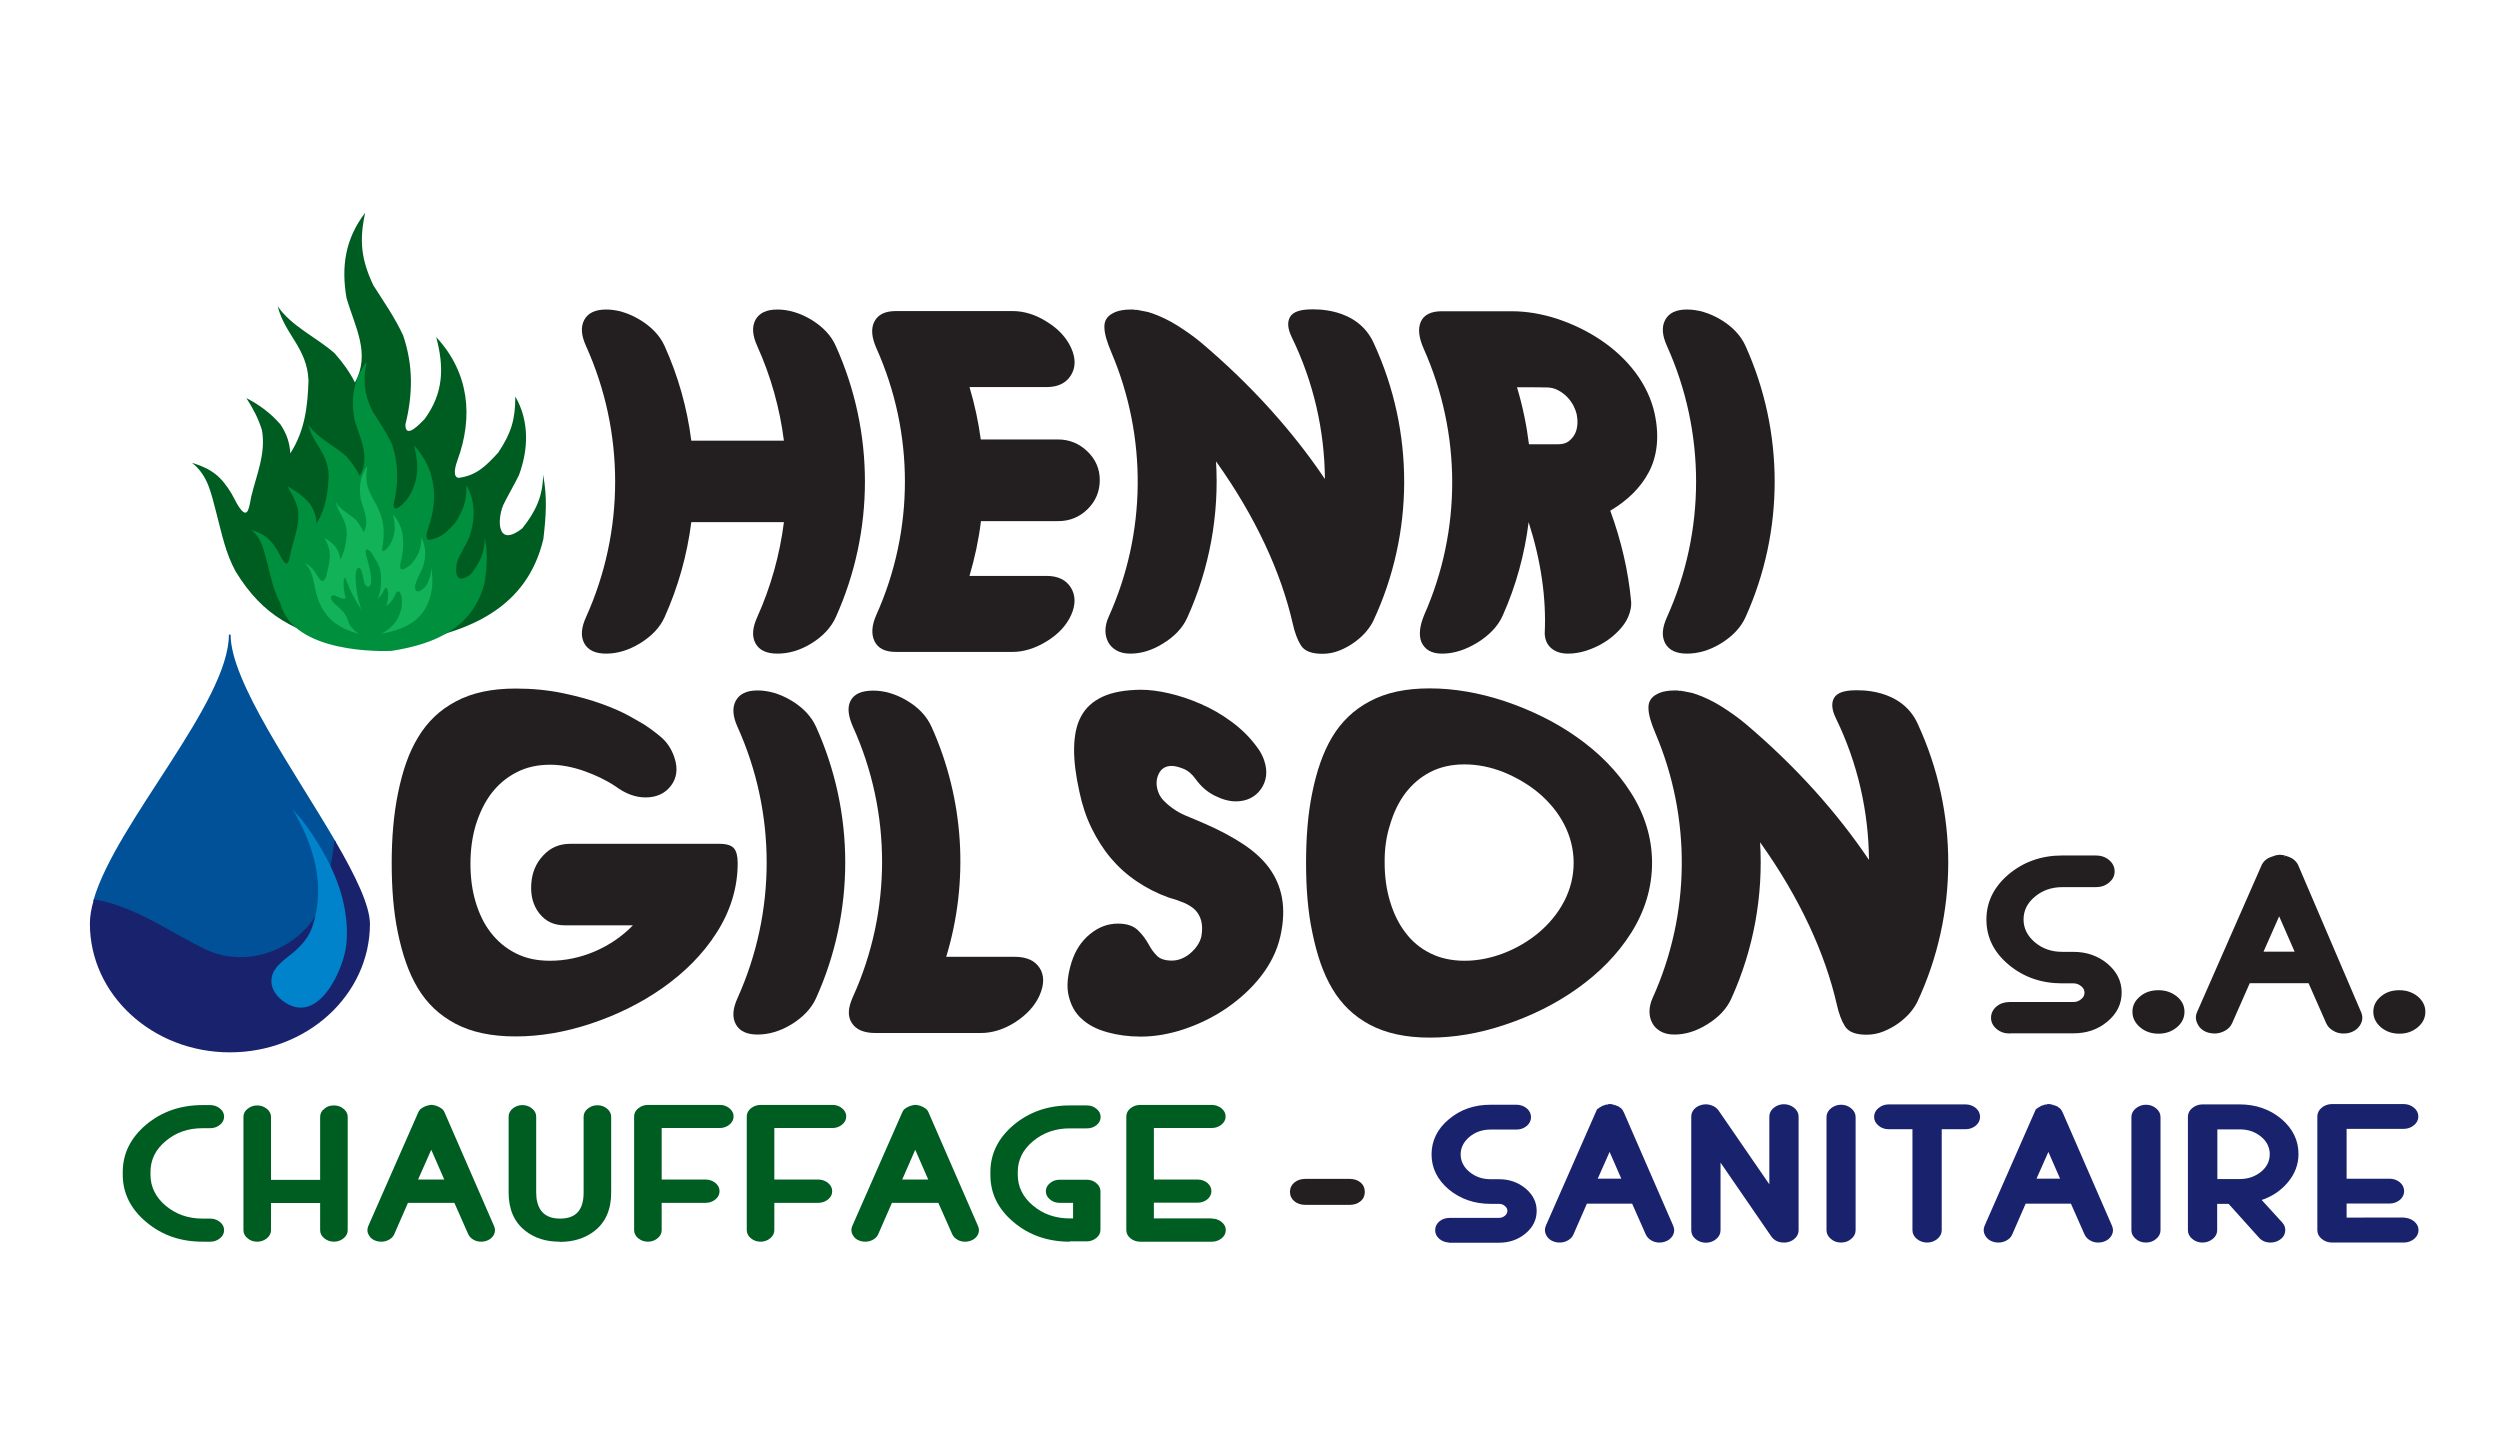
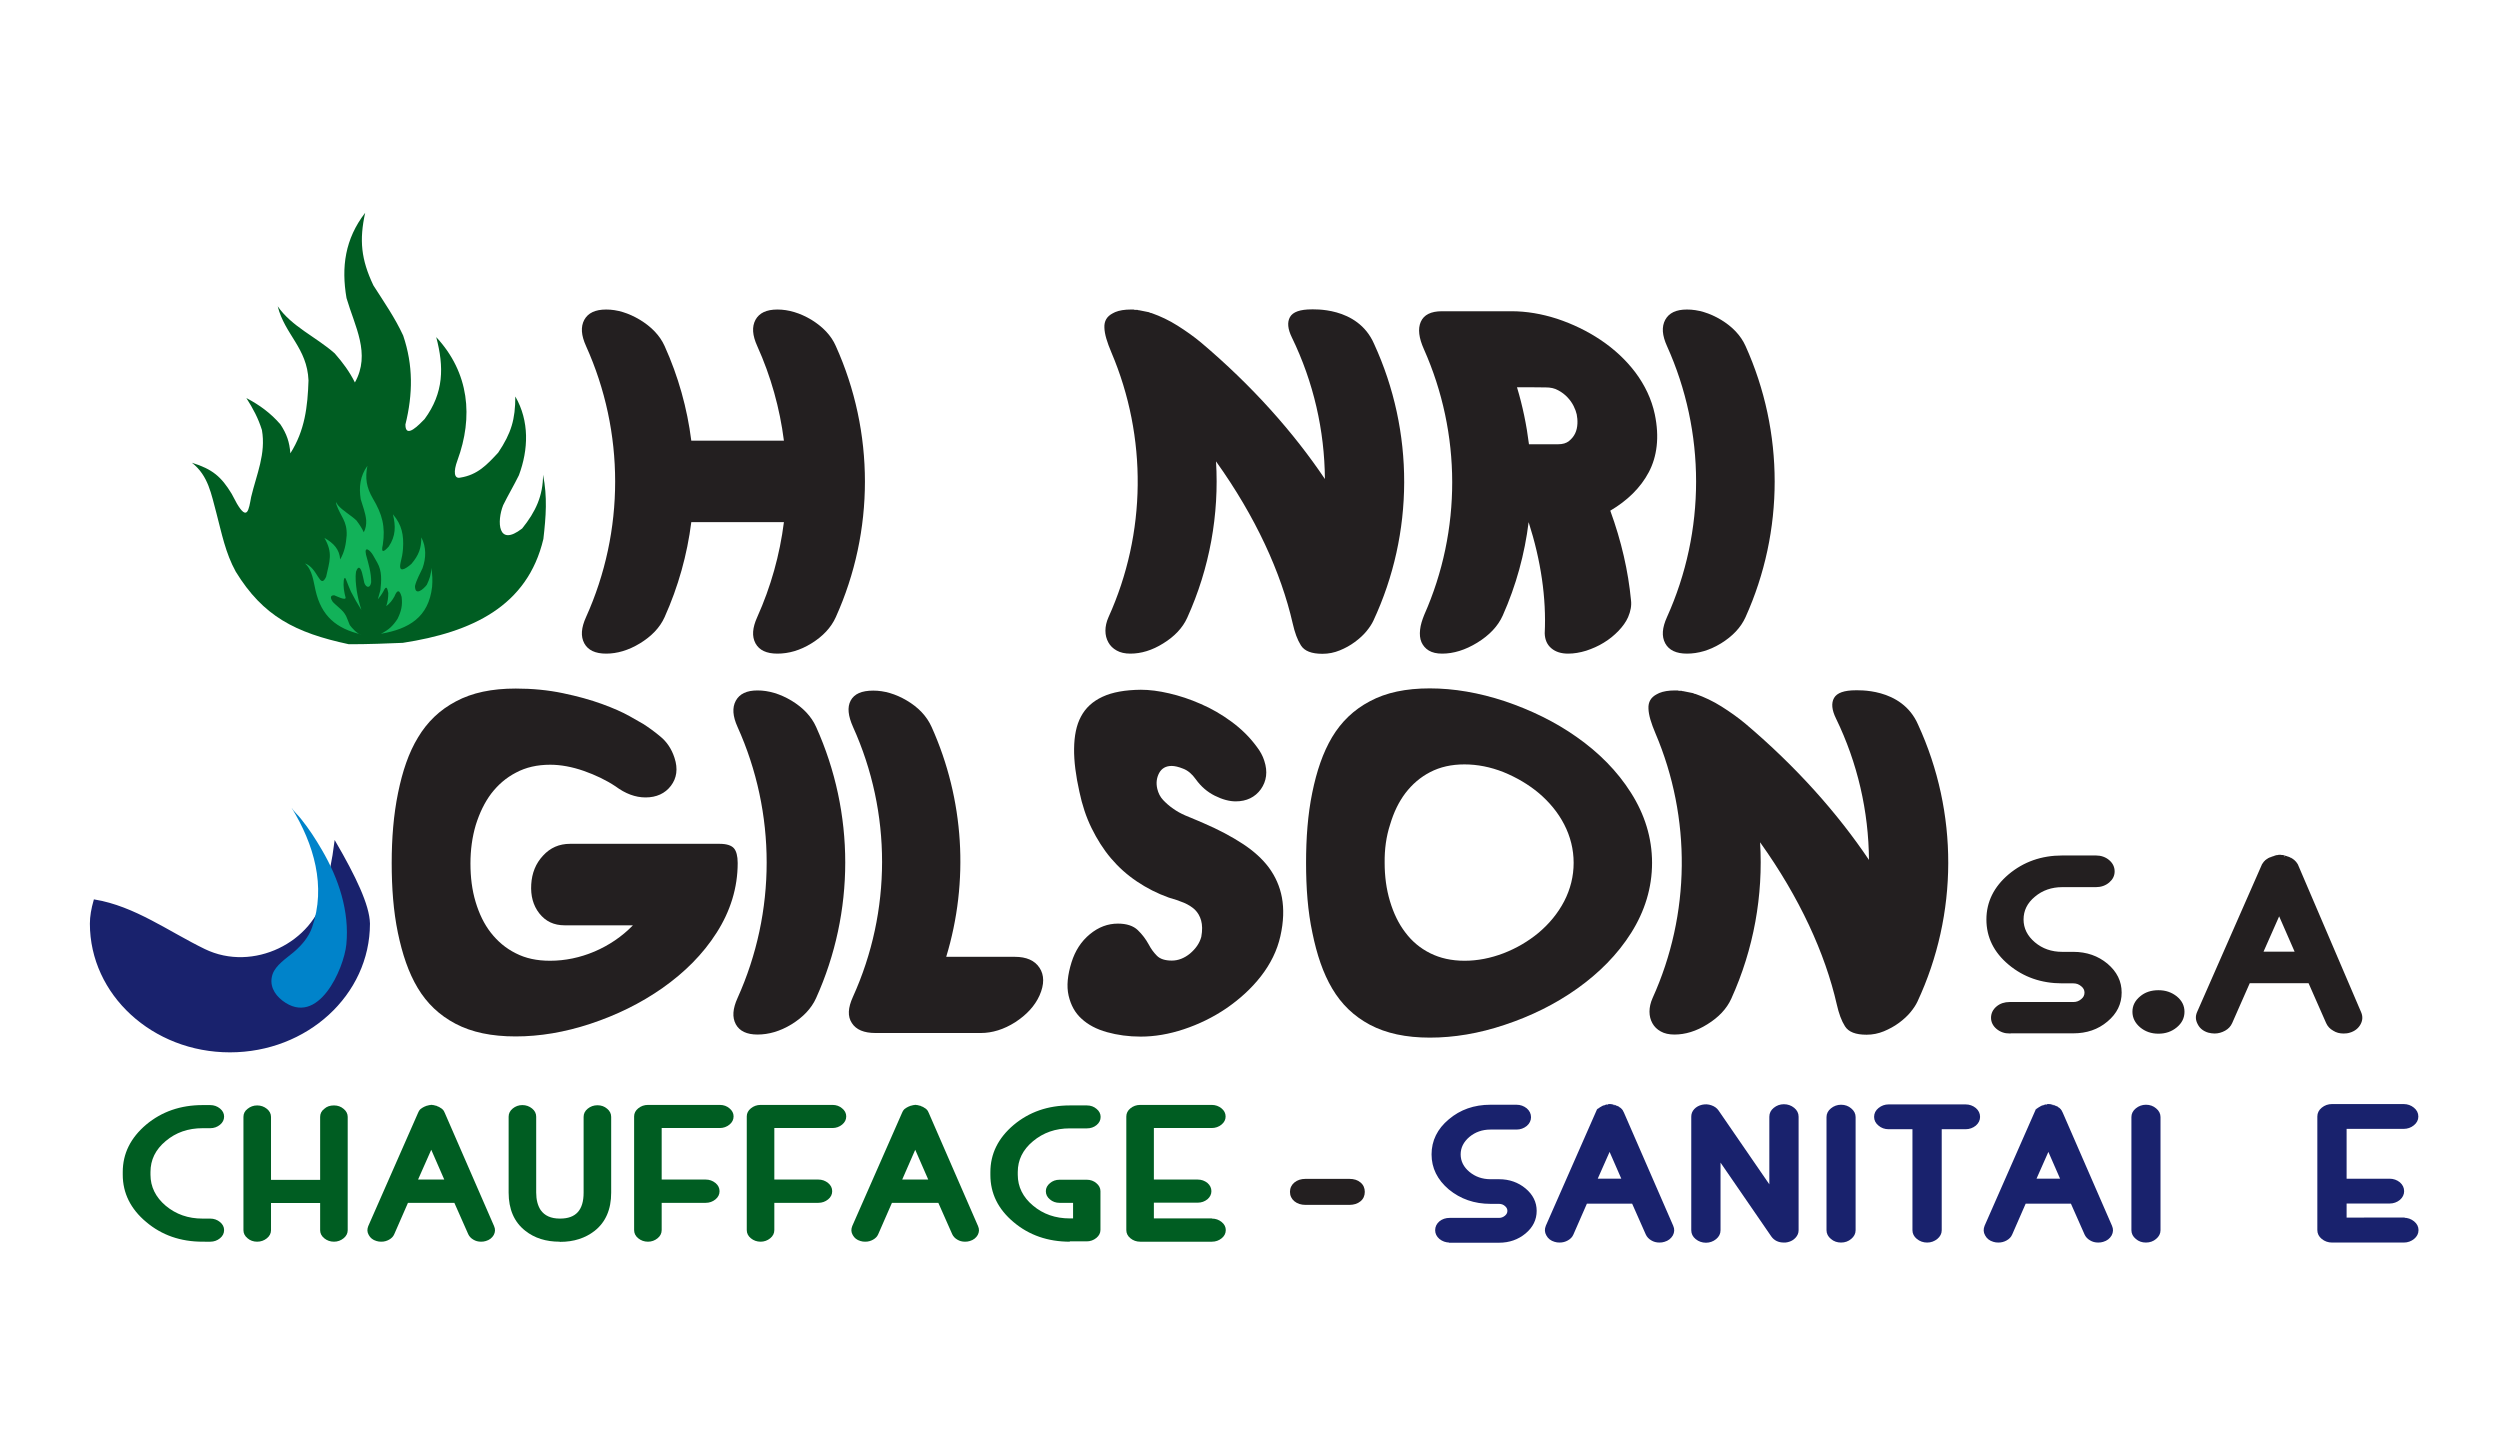
<svg xmlns="http://www.w3.org/2000/svg" version="1.1" id="Layer_1" x="0px" y="0px" viewBox="0 0 1460.3 841.9" style="enable-background:new 0 0 1460.3 841.9;" xml:space="preserve">
  <style type="text/css">
	.st0{fill:#231F20;}
	.st1{fill-rule:evenodd;clip-rule:evenodd;fill:#005D22;}
	.st2{fill-rule:evenodd;clip-rule:evenodd;fill:#008F3D;}
	.st3{fill-rule:evenodd;clip-rule:evenodd;fill:#12B259;}
	.st4{fill:#005198;stroke:#005198;stroke-miterlimit:10;}
	.st5{fill:#19226D;stroke:#19226D;stroke-miterlimit:10;}
	.st6{fill:#0083CA;}
	.st7{fill:#005D22;}
	.st8{fill:#231F20;stroke:#231F20;stroke-miterlimit:10;}
</style>
  <g>
    <g>
      <g>
        <g>
          <g>
            <path class="st0" d="M403.8,257.4c18,0,36.1,0,54.1,0c-2.4-18.9-7.6-37.6-15.6-55.3c-2.8-6.2-3.2-11.2-1-15.3       c2.2-4,6.4-6,12.8-6c6.5,0,13.2,2,19.9,6c6.6,4.1,11.5,9.1,14.2,15.3c22.7,50.3,22.7,108.1,0,158.4       c-2.8,6.2-7.6,11.2-14.2,15.3c-6.6,4.1-13.3,6-19.9,6c-6.4,0-10.6-2-12.8-6c-2.2-4.1-1.8-9.1,1-15.3       c8-17.8,13.2-36.5,15.6-55.5c-18,0-36.1,0-54.1,0c-2.4,19-7.6,37.7-15.6,55.5c-2.8,6.2-7.7,11.2-14.4,15.3       c-6.7,4.1-13.4,6-19.7,6c-6.4,0-10.6-2-12.8-6c-2.2-4.1-1.8-9.1,1-15.3c22.7-50.3,22.7-108.1,0-158.4c-2.8-6.2-3.2-11.2-1-15.3       c2.2-4,6.4-6,12.8-6c6.4,0,13,2,19.7,6c6.7,4.1,11.6,9.1,14.4,15.3C396.2,219.8,401.4,238.4,403.8,257.4z" />
          </g>
          <g>
-             <path class="st0" d="M573,304.4c-1.3,10.8-3.6,21.5-6.7,32c15,0,30.1,0,45.1,0c6.5,0,11.3,2.3,14.1,6.8c2.8,4.5,2.9,9.9,0.2,16       c-2.8,6.2-7.6,11.3-14.3,15.4c-6.7,4.1-13.4,6.2-19.9,6.2c-22.7,0-45.4,0-68.2,0c-6.4,0-10.5-2.1-12.5-6.3       c-2-4.2-1.6-9.4,1.2-15.6c22.1-49.4,22.1-105.9,0-155.3c-2.8-6.3-3.4-11.5-1.3-15.7c2.1-4.1,6.2-6.2,12.6-6.2       c22.7,0,45.4,0,68.2,0c6.5,0,13.3,2,19.9,6.2c6.7,4.1,11.5,9.2,14.3,15.4c2.8,6.2,2.6,11.5-0.2,16c-2.8,4.5-7.6,6.8-14.1,6.8       c-15,0-30.1,0-45.1,0c3,10,5.2,20.3,6.6,30.6c15,0,30.1,0,45.1,0c6.5,0,12.3,2.3,17.1,6.9c4.8,4.6,7.3,10.2,7.3,16.8       c0,6.8-2.5,12.5-7.2,17.1c-4.7,4.6-10.5,6.9-17,6.9C603.1,304.4,588.1,304.4,573,304.4z" />
-           </g>
+             </g>
          <g>
            <path class="st0" d="M802.6,200.8c23.6,51.3,23.5,110.6-0.4,161.8c-0.9,1.9-2.2,3.9-4,6.1c-1.8,2.2-4.1,4.3-6.8,6.3       c-2.7,2-5.6,3.6-8.8,4.9c-3.2,1.3-6.5,2-10.1,2c-6.4,0-10.5-1.6-12.6-4.9c-2.1-3.3-3.6-7.5-4.8-12.8       c-6.8-29.8-21.7-62.4-44.8-94.7c1.9,31-3.7,62.4-16.8,91.3c-2.7,6-7.5,11-14,15c-6.5,4.1-13,6-19.2,6c-3.2,0-5.9-0.6-8-1.8       c-2.2-1.2-3.8-2.8-4.9-4.8c-1.1-2-1.7-4.2-1.7-6.8c0-2.5,0.6-5.2,1.8-7.9c22.2-49,22.7-105.2,1.7-154.6       c-2.5-5.9-4-10.7-4.1-14.5c-0.2-3.8,1.4-6.6,4.9-8.4c0.5-0.2,0.9-0.5,1.4-0.7c2.4-1,5.5-1.5,9.2-1.5c0.4,0,0.9,0,1.3,0       c0.2,0,0.4,0,0.6,0.1c0.2,0.1,0.4,0.1,0.6,0.1c0.4,0,0.9,0,1.3,0c0.3,0.2,0.6,0.2,0.9,0.2c2,0.4,4,0.8,6,1.2       c0.1,0.2,0.4,0.3,0.9,0.4c0.5,0.1,0.6,0.1,0.5,0.1c5.1,1.8,10.2,4.2,15.1,7.3c4.9,3.1,9.6,6.4,13.9,10       c29.8,25.2,53.9,52.4,72.2,79.6c-0.2-28.3-6.6-56.6-19.3-82.7c-2.4-4.9-2.8-8.9-1.1-11.9c1.7-3,5.9-4.5,12.8-4.5       C766.1,180.9,792.9,178.6,802.6,200.8z" />
          </g>
          <g>
            <path class="st0" d="M892.9,305c-2.3,18.6-7.3,37-15.1,54.5c-2.8,6.3-7.9,11.6-14.9,15.9c-7,4.3-13.9,6.4-20.5,6.4       c-3.2,0-5.8-0.6-7.8-1.8c-2-1.2-3.4-2.9-4.3-4.9c-0.9-2.1-1.1-4.5-0.8-7.3c0.3-2.8,1.2-5.6,2.4-8.6       c21.9-49.4,21.8-105.9-0.2-155.3c-2.9-6.5-3.6-11.8-1.8-15.9c1.8-4.1,5.9-6.2,12.4-6.2c13.5,0,27.1,0,40.6,0       c8.7,0,17.6,1.5,26.6,4.4c9,3,17.6,7.1,25.5,12.4c7.9,5.3,14.8,11.7,20.3,19c5.5,7.4,9.4,15.5,11.3,24.4       c2.8,13.4,1.3,24.7-3.5,33.8c-4.8,9.1-12.5,16.6-22.5,22.5c6.5,17.8,10.5,35.4,12.1,52.3c0.4,3.1-0.2,6.4-1.7,9.9       c-1.2,2.7-3.1,5.4-5.6,8c-2.5,2.6-5.3,4.9-8.6,6.9c-3.2,2-6.7,3.5-10.3,4.7c-3.6,1.1-7.1,1.7-10.5,1.7c-4.1,0-7.3-1-9.8-3.1       c-2.5-2.1-3.8-5-3.9-8.8C903.3,349.4,900.1,327.4,892.9,305z M886.1,226.2c3.3,10.9,5.6,22.1,7,33.3c5.7,0,11.3,0,17,0       c2.7,0,4.8-0.6,6.4-1.9c1.6-1.3,2.8-2.8,3.6-4.5c0.8-1.7,1.2-3.6,1.3-5.6c0.1-2-0.1-3.8-0.4-5.4c-0.3-1.4-0.9-3.1-1.8-4.9       c-0.9-1.8-2.1-3.5-3.6-5.1c-1.5-1.6-3.3-3-5.4-4.1c-2.1-1.2-4.5-1.7-7.2-1.7C897.4,226.2,891.7,226.2,886.1,226.2z" />
          </g>
          <g>
            <path class="st0" d="M972.7,186.8c2.2-4,6.3-6,12.7-6c6.5,0,13.2,2,19.9,6c6.7,4.1,11.5,9.1,14.3,15.3       c22.7,50.3,22.7,108.1,0,158.4c-2.8,6.2-7.7,11.2-14.3,15.3c-6.7,4.1-13.4,6-19.9,6c-6.3,0-10.5-2-12.7-6       c-2.2-4.1-1.8-9.1,1-15.3c22.7-50.3,22.7-108.1,0-158.4C970.9,195.9,970.5,190.9,972.7,186.8z" />
          </g>
          <g>
            <path class="st0" d="M430.9,504.1c0,14.5-4.3,28.2-12.3,40.7c-8,12.6-18.8,23.3-31.6,32.3c-12.8,9-27,15.9-42.1,20.9       c-15.1,5-29.7,7.4-43.7,7.4c-14,0-25.6-2.4-35.1-7.4c-9.5-5-16.7-11.9-22.1-20.9c-5.4-9-9-19.8-11.6-32.3       c-2.6-12.6-3.6-26.2-3.6-40.7c0-14.5,1.1-28.2,3.7-40.9c2.6-12.7,6.2-23.5,11.7-32.5c5.4-9,12.6-16,22.1-21       c9.5-5.1,21-7.5,35-7.5c9.7,0,18.9,0.9,27.5,2.7c8.6,1.8,16.2,3.9,22.8,6.3c6.6,2.4,12,4.8,16.1,7.1c4.1,2.3,6.7,3.8,7.9,4.5       c3,1.9,6.4,4.3,10.1,7.4c3.7,3,6.6,7.2,8.3,12.5c2.1,6.4,1.3,11.8-2.1,16.3c-3.4,4.5-8.5,6.8-14.8,6.8c-6,0-11.8-2.2-17.6-6.5       c-5.4-3.6-11.7-6.6-18.5-9c-6.9-2.4-13.5-3.6-19.6-3.6c-7.6,0-14.2,1.5-20,4.6c-5.8,3-10.5,7.1-14.5,12.3       c-3.9,5.2-6.8,11.3-9,18.3c-2.1,7.1-3.1,14.6-3.1,22.5c0,7.9,0.9,15.4,3,22.4c2.1,7,5,13,8.9,18c4,5.1,8.7,9.1,14.5,12       c5.8,3,12.4,4.4,20.1,4.4c8.8,0,17.5-1.8,26-5.4c8.4-3.6,16-8.7,22.4-15.3c-13.3,0-26.5,0-39.8,0c-6.4,0-11.2-2.3-14.9-7       c-3.6-4.6-5.1-10.3-4.7-16.9c0.4-6.6,2.6-12.2,6.9-16.8c4.2-4.6,9.4-6.9,15.8-6.9c29.1,0,58.2,0,87.3,0c4.1,0,6.9,0.9,8.4,2.6       C430.1,497.1,430.9,500,430.9,504.1z" />
          </g>
          <g>
            <path class="st0" d="M429.8,409.3c2.2-4,6.3-6,12.7-6c6.5,0,13.2,2,19.9,6c6.7,4.1,11.5,9.1,14.3,15.3       c22.7,50.3,22.7,108.1,0,158.4c-2.8,6.2-7.7,11.2-14.3,15.3c-6.7,4.1-13.4,6-19.9,6c-6.3,0-10.5-2-12.7-6       c-2.2-4.1-1.8-9.1,1-15.3c22.7-50.3,22.7-108.1,0-158.4C428,418.4,427.6,413.3,429.8,409.3z" />
          </g>
          <g>
            <path class="st0" d="M552.7,558.9c13.4,0,26.7,0,40.1,0c6.7,0,11.6,2.1,14.4,6.4c2.8,4.2,2.9,9.7,0,16.2       c-2.8,6.2-7.6,11.3-14.2,15.6c-6.6,4.2-13.4,6.3-20.1,6.3c-20.5,0-41,0-61.5,0c-6.7,0-11.3-1.9-13.8-5.8       c-2.6-3.9-2.3-8.9,0.6-15.3c22.7-50.1,22.7-107.6,0.1-157.6c-2.9-6.5-3.5-11.6-1.4-15.5c2.1-3.9,6.4-5.8,13.2-5.8       c6.4,0,13,1.9,19.6,5.8c6.6,3.9,11.6,9,14.5,15.5C563.2,467,566.1,514.8,552.7,558.9z" />
          </g>
          <g>
            <path class="st0" d="M625.9,562.1c2.1-6.7,5.6-12.2,10.7-16.4c5.1-4.2,10.5-6.2,16.4-6.2c5.1,0,9,1.3,11.6,3.8       c2.6,2.5,4.7,5.3,6.4,8.4c1.3,2.5,2.9,4.7,4.8,6.6c1.9,1.9,4.8,2.8,8.7,2.8c3.7,0,7.3-1.4,10.6-4.1c3.3-2.8,5.6-6,6.6-9.8       c0.7-3.8,0.6-7-0.1-9.5c-0.7-2.5-1.9-4.6-3.6-6.3c-1.7-1.6-3.9-3-6.5-4.1c-2.6-1.1-5.6-2.1-8.8-3c-6.7-2.4-12.8-5.5-18.6-9.4       c-5.8-3.9-10.8-8.4-15.2-13.6c-4.4-5.2-8.1-11.1-11.3-17.6c-3.2-6.5-5.5-13.6-7.1-21.2c-2.1-9.4-3.2-17.8-3.1-25.2       c0.1-7.4,1.3-13.7,4-18.7c2.7-5.1,6.8-8.9,12.6-11.6c5.8-2.7,13.2-4,22.4-4.1c5,0,10.5,0.7,16.5,2.1c6,1.4,12.2,3.4,18.5,6.2       c6.3,2.7,12.3,6.2,18,10.4c5.7,4.2,10.6,9,14.7,14.6c2,2.6,3.5,5.3,4.4,8.2c2.1,6.4,1.3,11.9-2,16.6c-3.4,4.7-8.4,7.1-14.7,7.1       c-3.7,0-7.8-1.1-12.2-3.3c-4.4-2.2-8.1-5.4-11.1-9.6c-2.2-3.1-4.7-5.2-7.4-6.2c-2.7-1.1-5-1.6-6.7-1.6c-3.4,0-5.8,1.4-7.3,4.1       c-1.5,2.8-1.9,5.9-1.1,9.3c0.6,2.5,1.7,4.7,3.4,6.5c1.7,1.8,3.6,3.5,5.8,5c2.2,1.6,4.6,2.9,7.1,4c2.5,1.1,4.9,2.1,7.2,3       c1.2,0.5,2.4,1.1,3.7,1.6c8.8,3.8,16.3,7.8,22.7,12c6.3,4.1,11.5,8.8,15.3,13.9c3.8,5.2,6.4,11,7.6,17.5       c1.2,6.5,1,14.1-0.9,22.5c-1.9,8.5-5.8,16.3-11.4,23.5c-5.6,7.2-12.5,13.4-20.2,18.7c-7.8,5.3-16.1,9.3-24.8,12.2       c-8.7,2.9-17.1,4.3-25.2,4.3c-7.1,0-13.6-0.9-19.7-2.6c-6.1-1.7-11-4.3-14.8-7.8c-3.9-3.5-6.3-8-7.6-13.5       C622.9,576,623.6,569.5,625.9,562.1z" />
          </g>
          <g>
            <path class="st0" d="M762.9,504c0-14.5,1-28.2,3.6-40.9c2.6-12.7,6.2-23.4,11.6-32.5c5.4-9,12.6-16,22.1-21       c9.5-5.1,21-7.5,35-7.5c14,0,28.7,2.5,43.8,7.5c15.1,5.1,29.4,12,42.1,21c12.8,9,23.6,19.8,31.6,32.5       c8,12.6,12.3,26.3,12.3,40.9c0,14.5-4.2,28.2-12.2,40.9c-8,12.7-18.8,23.5-31.6,32.6c-12.8,9.1-27.1,16.1-42.2,21.1       c-15.1,5.1-29.8,7.5-43.8,7.5c-14,0-25.5-2.5-35-7.5c-9.5-5.1-16.6-12-22-21.1c-5.4-9.1-9-19.9-11.6-32.6       C763.9,532.3,762.9,518.6,762.9,504z M808.8,504c0,7.9,1,15.4,3.1,22.4c2.1,7,5,13.1,9,18.3c3.9,5.2,8.7,9.2,14.5,12.1       c5.8,2.9,12.5,4.4,20.1,4.4c7.6,0,15.2-1.5,22.8-4.4c7.5-2.9,14.5-7,20.6-12.1c6.1-5.2,11.1-11.2,14.8-18.3       c3.6-7,5.5-14.5,5.5-22.4c0-7.9-1.9-15.4-5.5-22.4c-3.6-7-8.7-13.1-14.8-18.3c-6.1-5.1-13.1-9.2-20.7-12.3       c-7.6-3-15.2-4.5-22.8-4.5c-7.6,0-14.2,1.5-20,4.5c-5.8,3-10.5,7.1-14.5,12.3c-3.9,5.2-6.8,11.2-8.9,18.3       C809.7,488.6,808.7,496.1,808.8,504z" />
          </g>
          <g>
            <path class="st0" d="M1120.4,423.3c23.6,51.3,23.5,110.6-0.4,161.8c-0.9,1.9-2.2,3.9-4,6.1c-1.8,2.2-4.1,4.3-6.8,6.3       c-2.7,2-5.7,3.6-8.8,4.9c-3.2,1.3-6.5,2-10.1,2c-6.4,0-10.5-1.6-12.6-4.9c-2.1-3.3-3.6-7.5-4.8-12.8       c-6.8-29.8-21.7-62.4-44.8-94.7c1.9,31-3.7,62.4-16.8,91.3c-2.7,6-7.5,11-14,15c-6.5,4.1-13,6-19.2,6c-3.2,0-5.9-0.6-8-1.8       c-2.2-1.2-3.8-2.8-4.9-4.8c-1.1-2-1.7-4.2-1.7-6.8c0-2.5,0.6-5.2,1.8-7.9c22.2-49,22.7-105.2,1.7-154.6       c-2.5-5.9-4-10.7-4.1-14.5c-0.2-3.8,1.4-6.6,4.9-8.4c0.5-0.2,0.9-0.5,1.4-0.7c2.4-1,5.5-1.5,9.2-1.5c0.4,0,0.9,0,1.3,0       c0.2,0,0.4,0,0.6,0.1c0.2,0.1,0.4,0.1,0.6,0.1c0.4,0,0.9,0,1.3,0c0.3,0.2,0.6,0.2,0.9,0.2c2,0.4,4,0.8,6,1.2       c0.1,0.2,0.4,0.3,0.9,0.4c0.5,0.1,0.6,0.1,0.5,0.1c5.1,1.8,10.2,4.2,15.1,7.3c4.9,3.1,9.6,6.4,13.9,10       c29.8,25.2,53.9,52.4,72.2,79.6c-0.2-28.3-6.6-56.6-19.3-82.7c-2.4-4.9-2.8-8.9-1.1-11.9c1.7-3,5.9-4.5,12.8-4.5       C1083.9,403.4,1110.8,401.1,1120.4,423.3z" />
          </g>
        </g>
      </g>
    </g>
    <g>
      <path class="st1" d="M203.7,376.3c-31.2-6.7-50-16.3-66-42.4c-6-10.9-8.2-22.4-11.3-34.2c-3-10.9-4.6-21.8-14.3-29.4    c12,3.7,17.2,8.2,23.2,18.1l3.1,5.8c6.1,10.3,6.9,3.6,8.3-3.9c3.2-13.4,8.7-25.2,6.3-39.1c-2.2-7-5.1-12.4-9.1-18.7    c7.8,4.1,14.3,8.9,19.9,15.4c3.7,5.6,5.3,10.3,5.8,16.9c8.5-13.4,10.1-27.2,10.6-42.6c-0.8-19-13.8-26.7-18-43.3    c8.2,11.9,22.3,17.8,33.3,27.5c4.8,5.5,8.6,10.6,11.8,17c9.4-16.8-0.1-32.8-4.9-49.3c-3.1-18.1-0.9-34.5,10.9-49.8    c-3.5,16-2.4,27.2,4.8,42.4c6.2,9.7,12.6,18.9,17.4,29.3c5.9,17.4,5.7,34.2,1.3,52c0,8.8,8.3-0.3,11.2-3.2    c11.3-15.4,11.4-30.5,6.8-47.9c19.4,20.9,21.7,46.7,12.4,72c-2.5,6.7-1.9,10.9,1.6,10.1c10.2-1.6,15.7-7.6,22.2-14.6    c7.7-11.5,10-19.5,10-32.8c8.3,14.4,7.7,31,2.1,46c-2.9,5.9-6.3,11.6-9.2,17.5c-3.7,9.3-3.3,24.8,11.1,13.6    c7.9-9.8,12.2-19.1,12.2-31.4c2.6,13,1.7,24.4,0.2,37.5c-9.3,39.4-41.8,54.5-82.1,60.7C228.8,375.8,213,376.4,203.7,376.3z" />
-       <path class="st2" d="M163.7,352.2c-4-7.3-5.5-15.1-7.5-23c-2-7.3-3.1-14.7-9.5-19.7c8,2.5,11.4,5.5,15.4,12.2l2.1,3.9    c4,6.9,4.6,2.4,5.5-2.6c2.1-9,5.8-17,4.2-26.3c-1.4-4.7-3.4-8.3-6-12.6c5.2,2.8,9.5,5.9,13.2,10.3c2.5,3.8,3.5,6.9,3.8,11.4    c5.6-9,6.7-18.3,7.1-28.6c-0.6-12.8-9.2-17.9-11.9-29.1c5.5,8,14.9,11.9,22.2,18.5c3.2,3.7,5.7,7.1,7.9,11.4    c6.3-11.3,0-22.1-3.2-33.1c-2.1-12.2-0.6-23.2,7.2-33.5c-2.3,10.7-1.6,18.3,3.2,28.5c4.1,6.5,8.4,12.7,11.6,19.7    c3.9,11.7,3.8,23,0.9,34.9c0,5.9,5.5-0.2,7.4-2.2c7.5-10.4,7.6-20.5,4.5-32.2c12.9,14,14.4,31.4,8.3,48.4c-1.6,4.5-1.3,7.3,1,6.8    c6.8-1.1,10.5-5.1,14.7-9.8c5.1-7.7,6.7-13.1,6.7-22c5.5,9.7,5.1,20.8,1.4,30.9c-1.9,4-4.2,7.8-6.2,11.8    c-2.4,6.3-2.2,16.7,7.4,9.1c5.3-6.6,8.1-12.9,8.1-21.1c1.8,8.7,1.2,16.4,0.1,25.2c-6.2,26.5-27.8,36.6-54.6,40.8    C224.3,380.4,171.1,382.2,163.7,352.2z" />
      <path class="st3" d="M212.5,310.9c1.2-2.4,1.5-4.4,1.4-7c-0.4-4.4-2-8.1-3.2-12.3c-1.1-7-0.4-13.5,3.9-19.5    c-1.4,7.3-0.6,12.5,3.2,19.1c5.5,9.2,7.4,16.4,5.8,27c-1.2,5.1,0.6,4.3,3.5,1c4.1-6.1,4.1-12,2.4-18.8c5.3,6.2,6.4,12.2,5.9,20.1    c-0.2,2.8-0.7,5.4-1.4,8.1c-1.4,6.3,2.6,4,6.3,0.8c4.3-5.1,5.8-9.1,5.8-15.5c3,5.7,2.8,12.1,0.7,18c-1.6,3.5-3.5,6.7-4.4,10.4    c0,6.2,5,1.8,6.9-0.7c1.6-3.4,2.6-6.2,2.6-9.9c0.7,3.8,0.8,7.2,0.5,11c-2,17.9-13.6,24.7-29.9,27.5c4.6-2.3,7-4.6,9.7-8.7    c2.2-4.5,3-7.9,2.4-12.8c-1.1-4.1-2.5-4.6-4.2-0.3c-1.3,2.3-2.6,4-4.8,5.7c0.9-2.7,1.2-4.9,1.2-7.7c-0.5-2.5-1-5-2.8-1.1    c-0.9,1.7-2,3.2-3.3,4.8l1.5-5.4c0.6-5.5,1-11.1-1.8-16l-2.5-4.4c-1.7-3-5.3-5.7-4.1-0.3c1.4,5.2,3.1,10.6,3,16.1    c-0.5,3.5-2.8,3.5-4,0.4c-0.4-1.9-0.8-3.9-1.3-5.8c-0.8-3.1-2.2-4.6-3.5-0.9c-0.6,3.8-0.1,7.5,0.4,11.3c0.6,3.8,1.5,7.4,2.7,11.2    c-2.2-3.5-4.2-7-6.1-10.7c-0.9-2.1-1.8-4.2-2.6-6.4c-0.6-1.6-1.1-2.6-1.6-0.2c-0.4,3.5,0.2,6.8,1.1,10.2c-0.2,1.7-5.3-1-6.7-1.5    c-2.9,0-1.9,2.3-0.8,3.9c3.5,3.6,6.8,5.1,8.5,10l1.4,3.5c1.2,1.6,4.5,5.5,6.8,5.5c-14.6-3.4-23.4-10.7-26.8-25.8    c-1.2-5-1.8-12-6.2-15.7c7.7,2.6,8.7,15.7,12.4,7.8c2-9.1,4.1-13.9-1-22.7c5.6,3.2,8.8,6.8,9.2,12.6c2.6-4.5,3.4-9,3.8-14.1    c0.3-8.5-3.5-10.8-6-18l-0.3-1.5l1.2,1.9c3,3.4,7.4,5.7,10.8,8.9C210,306.4,211.3,308.4,212.5,310.9z" />
    </g>
    <g>
      <g>
-         <path class="st4" d="M190.1,522.1c2.4-10,4.5-20,5.7-29.9c-24-41.3-61.6-93.7-61.6-121.5c0,39.9-66.2,110.3-79.1,155.2     c23.4,3.9,43,18.6,64.2,28.9C147.9,568.7,183.5,550.7,190.1,522.1z" />
        <path class="st5" d="M195.8,492.2c-1.2,9.9-3.4,19.8-5.7,29.9c-6.5,28.6-42.1,46.6-70.7,32.7c-21.2-10.3-40.8-25-64.2-28.9     c-1.4,4.9-2.2,9.4-2.2,13.6c0,41.3,36.4,74.7,81.3,74.7c44.9,0,81.3-33.4,81.3-74.7C215.4,528.7,207.1,511.7,195.8,492.2z" />
      </g>
      <path class="st6" d="M170.3,471.8c1.4,2.3,3.8,4.3,5.5,6.5c4.6,5.7,8.6,11.9,12.2,18.1c9.9,16.9,16.2,36,14.3,55.3    c-1.4,14-16.4,48.7-37.3,32.8c-5.1-3.9-7.8-9.4-5.8-15.4c1.8-5.3,8-9.3,12.3-12.9c4.8-4.1,8.8-8.8,10.8-14.5    C190.6,517.8,183.4,493.1,170.3,471.8z" />
    </g>
  </g>
  <g>
    <path class="st7" d="M118.3,725.3c-12.8,0-23.8-3.8-32.9-11.5c-9.1-7.6-13.7-16.9-13.7-27.6v-1.6c0-10.8,4.6-20,13.7-27.7   c9.1-7.6,20.1-11.4,32.9-11.4h4.5c2.2,0,4.1,0.7,5.7,2c1.6,1.3,2.4,2.9,2.4,4.7c0,1.9-0.8,3.5-2.4,4.8c-1.6,1.3-3.5,2-5.7,2h-4.5   c-8.4,0-15.6,2.5-21.5,7.5c-6,5-8.9,11-8.9,18.1v1.6c0,7,3,13.1,8.9,18.1c6,5,13.1,7.5,21.5,7.5h4.5c2.2,0,4.1,0.7,5.7,2   c1.6,1.3,2.4,2.9,2.4,4.7c0,1.9-0.8,3.5-2.4,4.8c-1.6,1.3-3.5,2-5.7,2H118.3z" />
    <path class="st7" d="M195.1,645.7c2.2,0,4.1,0.7,5.6,2c1.6,1.3,2.4,2.9,2.4,4.7v66.2c0,1.8-0.8,3.4-2.4,4.7c-1.6,1.3-3.5,2-5.6,2   c-2.2,0-4.1-0.7-5.7-2c-1.6-1.3-2.4-2.9-2.4-4.7v-15.9h-28.7v15.9c0,1.8-0.8,3.4-2.4,4.7c-1.6,1.3-3.5,2-5.7,2   c-2.2,0-4.1-0.7-5.6-2c-1.6-1.3-2.4-2.9-2.4-4.7v-66.2c0-1.9,0.8-3.5,2.4-4.7c1.6-1.3,3.5-2,5.6-2c2.2,0,4.1,0.7,5.7,2   c1.6,1.3,2.4,2.9,2.4,4.7v36.8H187v-36.8c0-1.9,0.8-3.5,2.4-4.7C190.9,646.3,192.8,645.7,195.1,645.7z" />
    <path class="st7" d="M288.6,716.2c0.8,1.8,0.7,3.5-0.2,5.2c-1,1.7-2.5,2.9-4.6,3.5c-0.9,0.3-1.8,0.4-2.8,0.4   c-1.7,0-3.2-0.4-4.5-1.2c-1.4-0.8-2.4-1.9-3-3.2l-8.1-18.3h-27.1l-8,18.3c-0.6,1.4-1.6,2.4-3,3.2c-1.4,0.8-2.9,1.2-4.6,1.2   c-1,0-1.9-0.1-2.8-0.4c-2.1-0.6-3.6-1.8-4.5-3.5c-1-1.7-1-3.4-0.3-5.2l29.2-66.4c0,0.1,0,0,0.1-0.2c0.1-0.2,0.2-0.3,0.2-0.4   c0,0,0-0.1,0.1-0.2c0.1-0.2,0.2-0.3,0.2-0.3c0-0.1,0.1-0.2,0.2-0.3c0.1-0.1,0.2-0.2,0.2-0.2c0-0.1,0.1-0.2,0.3-0.3   c0.1-0.1,0.2-0.2,0.2-0.2c0,0,0.1-0.1,0.3-0.2c0.1-0.1,0.2-0.2,0.3-0.2c0,0,0.1-0.1,0.3-0.2c0.1-0.1,0.2-0.2,0.3-0.2   c0.1,0,0.2-0.1,0.4-0.2c0.1-0.1,0.3-0.1,0.4-0.2c0,0,0.2-0.1,0.4-0.2c0.1,0,0.2-0.1,0.3-0.1c0.1,0,0.3-0.1,0.5-0.2   c0.2-0.1,0.3-0.1,0.2-0.1c0.1,0,0.3-0.1,0.6-0.1c0.1-0.1,0.2-0.1,0.2-0.1c0.1,0,0.3-0.1,0.6-0.1c0.2,0,0.3-0.1,0.2-0.1   c0.1,0,0.3,0,0.5,0c0.2,0,0.3-0.1,0.3-0.1c0,0,0.2,0,0.4,0c0.3,0,0.4,0,0.4,0c0,0,0.2,0,0.4,0.1c0.2,0,0.4,0,0.4,0l0.3,0.1   c0.2,0,0.4,0.1,0.5,0.1c-0.1,0,0,0,0.3,0.1c0.2,0,0.4,0.1,0.5,0.1h0.1c-0.1,0,0,0,0.2,0.1c0.2,0.1,0.3,0.1,0.4,0.2   c0,0,0.2,0.1,0.4,0.2c0.2,0.1,0.3,0.1,0.4,0.1c0,0,0.1,0.1,0.3,0.2c0.2,0.1,0.3,0.2,0.4,0.2c0,0.1,0.1,0.2,0.3,0.2   c0.1,0.1,0.2,0.1,0.3,0.2c0.1,0.1,0.2,0.2,0.3,0.2c0.1,0.1,0.2,0.2,0.3,0.2c0,0,0.1,0.1,0.2,0.2c0.1,0.1,0.2,0.2,0.3,0.3   c0,0,0.1,0.1,0.2,0.2c0.1,0.1,0.2,0.2,0.2,0.3c0,0,0.1,0.1,0.2,0.3c0.1,0.1,0.1,0.2,0.1,0.2c0,0.1,0.1,0.2,0.2,0.4   c0.1,0.3,0.1,0.4,0.1,0.2L288.6,716.2z M259.5,689l-7.6-17.4l-7.7,17.4H259.5z" />
    <path class="st7" d="M326.9,725.3c-8,0-14.7-2.1-20.1-6.4c-6.5-5.1-9.7-12.6-9.7-22.3v-44.3c0-1.9,0.8-3.5,2.4-4.8   c1.6-1.3,3.5-2,5.6-2c2.2,0,4.1,0.7,5.7,2c1.6,1.3,2.4,2.9,2.4,4.8v44.3c0,4.2,0.9,7.6,2.6,10.2c2.3,3.3,6,5,11.2,5h0.2   c9.2,0,13.7-5,13.7-15.1v-44.3c0-1.9,0.8-3.5,2.4-4.8c1.6-1.3,3.5-2,5.7-2c2.2,0,4.1,0.7,5.6,2c1.6,1.3,2.4,2.9,2.4,4.8v44.3   c0,9.7-3.2,17.2-9.7,22.3c-5.4,4.2-12.1,6.4-20.1,6.4H326.9z" />
    <path class="st7" d="M420.5,645.4c2.2,0,4.1,0.7,5.6,2c1.6,1.3,2.4,2.9,2.4,4.7c0,1.9-0.8,3.5-2.4,4.8c-1.6,1.3-3.5,2-5.6,2h-34   V689h25.7c2.2,0,4.1,0.7,5.7,2c1.6,1.3,2.4,2.9,2.4,4.8c0,1.9-0.8,3.5-2.4,4.8c-1.6,1.3-3.5,2-5.7,2h-25.7v15.9   c0,1.9-0.8,3.5-2.4,4.8c-1.6,1.3-3.5,2-5.6,2c-2.2,0-4.1-0.7-5.7-2c-1.6-1.3-2.4-2.9-2.4-4.8v-66.4c0-1.8,0.8-3.4,2.4-4.7   c1.6-1.3,3.5-2,5.7-2H420.5z" />
    <path class="st7" d="M486.3,645.4c2.2,0,4.1,0.7,5.6,2c1.6,1.3,2.4,2.9,2.4,4.7c0,1.9-0.8,3.5-2.4,4.8c-1.6,1.3-3.5,2-5.6,2h-34   V689H478c2.2,0,4.1,0.7,5.7,2c1.6,1.3,2.4,2.9,2.4,4.8c0,1.9-0.8,3.5-2.4,4.8c-1.6,1.3-3.5,2-5.7,2h-25.7v15.9   c0,1.9-0.8,3.5-2.4,4.8c-1.6,1.3-3.5,2-5.6,2c-2.2,0-4.1-0.7-5.7-2c-1.6-1.3-2.4-2.9-2.4-4.8v-66.4c0-1.8,0.8-3.4,2.4-4.7   c1.6-1.3,3.5-2,5.7-2H486.3z" />
    <path class="st7" d="M571.3,716.2c0.8,1.8,0.7,3.5-0.2,5.2c-1,1.7-2.5,2.9-4.6,3.5c-0.9,0.3-1.8,0.4-2.8,0.4   c-1.7,0-3.2-0.4-4.5-1.2c-1.4-0.8-2.4-1.9-3-3.2l-8.1-18.3H521l-8,18.3c-0.6,1.4-1.6,2.4-3,3.2c-1.4,0.8-2.9,1.2-4.6,1.2   c-1,0-1.9-0.1-2.8-0.4c-2.1-0.6-3.6-1.8-4.5-3.5c-1-1.7-1-3.4-0.3-5.2l29.2-66.4c0,0.1,0,0,0.1-0.2c0.1-0.2,0.2-0.3,0.2-0.4   c0,0,0-0.1,0.1-0.2c0.1-0.2,0.2-0.3,0.2-0.3c0-0.1,0.1-0.2,0.2-0.3c0.1-0.1,0.2-0.2,0.2-0.2c0-0.1,0.1-0.2,0.3-0.3   c0.1-0.1,0.2-0.2,0.2-0.2c0,0,0.1-0.1,0.3-0.2c0.1-0.1,0.2-0.2,0.3-0.2c0,0,0.1-0.1,0.3-0.2c0.1-0.1,0.2-0.2,0.3-0.2   c0.1,0,0.2-0.1,0.4-0.2c0.1-0.1,0.3-0.1,0.4-0.2c0,0,0.2-0.1,0.4-0.2c0.1,0,0.2-0.1,0.3-0.1c0.1,0,0.3-0.1,0.5-0.2   c0.2-0.1,0.3-0.1,0.2-0.1c0.1,0,0.3-0.1,0.6-0.1c0.1-0.1,0.2-0.1,0.2-0.1c0.1,0,0.3-0.1,0.6-0.1c0.2,0,0.3-0.1,0.2-0.1   c0.1,0,0.3,0,0.5,0c0.2,0,0.3-0.1,0.3-0.1c0,0,0.2,0,0.4,0c0.3,0,0.4,0,0.4,0c0,0,0.2,0,0.4,0.1c0.2,0,0.4,0,0.4,0l0.3,0.1   c0.2,0,0.4,0.1,0.5,0.1c-0.1,0,0,0,0.3,0.1c0.2,0,0.4,0.1,0.5,0.1h0.1c-0.1,0,0,0,0.2,0.1c0.2,0.1,0.3,0.1,0.4,0.2   c0,0,0.2,0.1,0.4,0.2c0.2,0.1,0.3,0.1,0.4,0.1c0,0,0.1,0.1,0.3,0.2c0.2,0.1,0.3,0.2,0.4,0.2c0,0.1,0.1,0.2,0.3,0.2   c0.1,0.1,0.2,0.1,0.3,0.2c0.1,0.1,0.2,0.2,0.3,0.2c0.1,0.1,0.2,0.2,0.3,0.2c0,0,0.1,0.1,0.2,0.2c0.1,0.1,0.2,0.2,0.3,0.3   c0,0,0.1,0.1,0.2,0.2c0.1,0.1,0.2,0.2,0.2,0.3c0,0,0.1,0.1,0.2,0.3c0.1,0.1,0.1,0.2,0.1,0.2c0,0.1,0.1,0.2,0.2,0.4   c0.1,0.3,0.1,0.4,0.1,0.2L571.3,716.2z M542.2,689l-7.6-17.4L527,689H542.2z" />
    <path class="st7" d="M624.9,725.3c-12.8,0-23.8-3.8-32.8-11.4c-9.1-7.6-13.6-16.8-13.6-27.6v-1.6c0-10.7,4.5-19.9,13.6-27.6   c9.1-7.6,20-11.4,32.8-11.4h10c2.2,0,4.1,0.7,5.6,2c1.6,1.3,2.4,2.9,2.4,4.7c0,1.9-0.8,3.5-2.4,4.8c-1.6,1.3-3.5,1.9-5.6,1.9h-10   c-8.4,0-15.5,2.5-21.5,7.5c-6,5-8.9,11-8.9,18v1.6c0,7,3,13.1,8.9,18c5.9,5,13.1,7.5,21.5,7.5h1.9v-9.1h-7.9c-2.2,0-4.1-0.7-5.6-2   c-1.6-1.3-2.4-2.9-2.4-4.8c0-1.8,0.8-3.4,2.4-4.7c1.5-1.3,3.4-2,5.6-2h15.9c2.2,0,4.1,0.7,5.6,2c1.6,1.3,2.4,2.9,2.4,4.7v22.6   c0,1.8-0.8,3.4-2.4,4.7c-1.6,1.3-3.5,2-5.6,2H624.9z" />
    <path class="st7" d="M707.9,711.8c2.2,0,4.1,0.7,5.7,2c1.6,1.3,2.4,2.9,2.4,4.7c0,1.9-0.8,3.5-2.4,4.8c-1.6,1.3-3.5,2-5.7,2h-41.3   c-0.2,0-0.4,0-0.6,0c-2.2,0-4.1-0.7-5.7-2c-1.6-1.3-2.4-2.9-2.4-4.8v-66.3c0-1.9,0.8-3.5,2.4-4.8c1.6-1.3,3.5-2,5.7-2h41.8   c2.2,0,4.1,0.7,5.7,2c1.6,1.3,2.4,2.9,2.4,4.8c0,1.8-0.8,3.4-2.4,4.7c-1.6,1.3-3.5,2-5.7,2h-33.8v30.1h25.6c2.2,0,4.1,0.7,5.7,2   c1.5,1.3,2.3,2.9,2.3,4.8c0,1.8-0.8,3.4-2.3,4.7c-1.6,1.3-3.5,2-5.7,2h-25.6v9.2H707.9z" />
    <path class="st0" d="M797.2,696.2c0,2.2-0.8,4.1-2.5,5.5c-1.7,1.4-3.9,2.1-6.5,2.1h-25.6c-2.6,0-4.8-0.7-6.5-2.1   c-1.7-1.4-2.6-3.3-2.6-5.5c0-2.2,0.9-4.1,2.6-5.5c1.7-1.4,3.9-2.1,6.5-2.1h25.6c2.7,0,4.9,0.7,6.5,2.1   C796.4,692.1,797.2,694,797.2,696.2z" />
    <path class="st5" d="M846.8,725.3c-2.2,0-4.1-0.7-5.7-2c-1.5-1.3-2.3-2.9-2.3-4.7c0-1.9,0.8-3.5,2.3-4.8c1.6-1.3,3.5-1.9,5.7-1.9   h28.8c1.5,0,2.7-0.5,3.8-1.4c1.1-0.9,1.6-2,1.6-3.2c0-1.2-0.5-2.3-1.6-3.2c-1-0.9-2.3-1.4-3.8-1.4h-5c-9.3,0-17.3-2.8-24-8.3   c-6.6-5.6-9.9-12.3-9.9-20.1c0-7.8,3.3-14.6,9.9-20.1c6.6-5.6,14.6-8.4,24-8.4h15.2c2.2,0,4.1,0.7,5.7,2c1.5,1.3,2.3,2.9,2.3,4.8   c0,1.8-0.8,3.4-2.3,4.7c-1.6,1.3-3.5,2-5.7,2h-15.2c-4.9,0-9.1,1.5-12.6,4.4c-3.5,3-5.3,6.5-5.3,10.6s1.8,7.7,5.3,10.6   c3.5,2.9,7.7,4.4,12.6,4.4h5c5.9,0,11,1.8,15.2,5.3c4.2,3.5,6.3,7.8,6.3,12.7c0,5-2.1,9.3-6.3,12.8c-4.2,3.5-9.3,5.3-15.2,5.3   H846.8z" />
    <path class="st5" d="M976.9,716.2c0.8,1.8,0.7,3.5-0.2,5.2c-1,1.7-2.5,2.9-4.6,3.5c-0.9,0.3-1.8,0.4-2.8,0.4   c-1.7,0-3.2-0.4-4.5-1.2c-1.4-0.8-2.4-1.9-3-3.2l-8.1-18.3h-27.1l-8,18.3c-0.6,1.4-1.6,2.4-3,3.2c-1.4,0.8-2.9,1.2-4.6,1.2   c-1,0-1.9-0.1-2.8-0.4c-2.1-0.6-3.6-1.8-4.5-3.5c-1-1.7-1-3.4-0.3-5.2l29.2-66.4c0,0.1,0,0,0.1-0.2c0.1-0.2,0.2-0.3,0.2-0.4   c0,0,0-0.1,0.1-0.2c0.1-0.2,0.2-0.3,0.2-0.3c0-0.1,0.1-0.2,0.2-0.3c0.1-0.1,0.2-0.2,0.2-0.2c0-0.1,0.1-0.2,0.3-0.3   c0.1-0.1,0.2-0.2,0.2-0.2c0,0,0.1-0.1,0.3-0.2c0.1-0.1,0.2-0.2,0.3-0.2c0,0,0.1-0.1,0.3-0.2c0.1-0.1,0.2-0.2,0.3-0.2   c0.1,0,0.2-0.1,0.4-0.2c0.1-0.1,0.3-0.1,0.4-0.2c0,0,0.2-0.1,0.4-0.2c0.1,0,0.2-0.1,0.3-0.1c0.1,0,0.3-0.1,0.5-0.2   c0.2-0.1,0.3-0.1,0.2-0.1c0.1,0,0.3-0.1,0.6-0.1c0.1-0.1,0.2-0.1,0.2-0.1c0.1,0,0.3-0.1,0.6-0.1c0.2,0,0.3-0.1,0.2-0.1   c0.1,0,0.3,0,0.5,0c0.2,0,0.3-0.1,0.3-0.1c0,0,0.2,0,0.4,0c0.3,0,0.4,0,0.4,0c0,0,0.2,0,0.4,0.1c0.2,0,0.4,0,0.4,0l0.3,0.1   c0.2,0,0.4,0.1,0.5,0.1c-0.1,0,0,0,0.3,0.1c0.2,0,0.4,0.1,0.5,0.1h0.1c-0.1,0,0,0,0.2,0.1c0.2,0.1,0.3,0.1,0.4,0.2   c0,0,0.2,0.1,0.4,0.2c0.2,0.1,0.3,0.1,0.4,0.1c0,0,0.1,0.1,0.3,0.2c0.2,0.1,0.3,0.2,0.4,0.2c0,0.1,0.1,0.2,0.3,0.2   c0.1,0.1,0.2,0.1,0.3,0.2c0.1,0.1,0.2,0.2,0.3,0.2c0.1,0.1,0.2,0.2,0.3,0.2c0,0,0.1,0.1,0.2,0.2c0.1,0.1,0.2,0.2,0.3,0.3   c0,0,0.1,0.1,0.2,0.2c0.1,0.1,0.2,0.2,0.2,0.3c0,0,0.1,0.1,0.2,0.3c0.1,0.1,0.1,0.2,0.1,0.2c0,0.1,0.1,0.2,0.2,0.4   c0.1,0.3,0.1,0.4,0.1,0.2L976.9,716.2z M947.8,689l-7.6-17.4l-7.7,17.4H947.8z" />
    <path class="st5" d="M1035.1,722l-30.6-44.5v41.1c0,1.9-0.8,3.5-2.4,4.8c-1.6,1.3-3.5,2-5.6,2c-2.2,0-4.1-0.7-5.7-2   c-1.6-1.3-2.4-2.9-2.4-4.8v-66.3c0-1.6,0.5-2.9,1.6-4.1c1.1-1.2,2.6-2,4.3-2.4c1.8-0.4,3.5-0.3,5.2,0.3c1.7,0.6,3,1.5,3.9,2.8   l30.6,44.5v-41.1c0-1.9,0.8-3.5,2.4-4.8c1.6-1.3,3.5-2,5.6-2c2.2,0,4.1,0.7,5.7,2c1.6,1.3,2.4,2.9,2.4,4.8v66.3   c0,1.6-0.6,2.9-1.7,4.1c-1.1,1.2-2.5,2-4.3,2.4c-0.7,0.2-1.4,0.2-2.1,0.2C1039,725.3,1036.7,724.2,1035.1,722z" />
    <path class="st5" d="M1069.8,723.3c-1.6-1.3-2.4-2.9-2.4-4.7v-66.1c0-1.8,0.8-3.4,2.4-4.7s3.5-2,5.6-2c2.2,0,4.1,0.7,5.6,2   c1.6,1.3,2.4,2.9,2.4,4.7v66.1c0,1.8-0.8,3.4-2.4,4.7c-1.5,1.3-3.4,2-5.6,2C1073.3,725.3,1071.4,724.7,1069.8,723.3z" />
    <path class="st5" d="M1148.1,645.6c2.2,0,4.1,0.7,5.7,2c1.5,1.3,2.3,2.9,2.3,4.8c0,1.8-0.8,3.4-2.3,4.7c-1.6,1.3-3.5,2-5.7,2h-14.4   v59.5c0,1.8-0.8,3.4-2.4,4.7c-1.6,1.3-3.5,2-5.6,2c-2.2,0-4.1-0.7-5.7-2c-1.6-1.3-2.4-2.9-2.4-4.7v-59.5h-14.4   c-2.2,0-4.1-0.7-5.6-2c-1.6-1.3-2.4-2.9-2.4-4.7c0-1.9,0.8-3.5,2.4-4.8c1.6-1.3,3.5-2,5.6-2H1148.1z" />
    <path class="st5" d="M1233.2,716.2c0.8,1.8,0.7,3.5-0.2,5.2c-1,1.7-2.5,2.9-4.6,3.5c-0.9,0.3-1.8,0.4-2.8,0.4   c-1.7,0-3.2-0.4-4.5-1.2c-1.4-0.8-2.4-1.9-3-3.2l-8.1-18.3h-27.1l-8,18.3c-0.6,1.4-1.6,2.4-3,3.2c-1.4,0.8-2.9,1.2-4.6,1.2   c-1,0-1.9-0.1-2.8-0.4c-2.1-0.6-3.6-1.8-4.5-3.5c-1-1.7-1-3.4-0.3-5.2l29.2-66.4c0,0.1,0,0,0.1-0.2c0.1-0.2,0.2-0.3,0.2-0.4   c0,0,0-0.1,0.1-0.2c0.1-0.2,0.2-0.3,0.2-0.3c0-0.1,0.1-0.2,0.2-0.3c0.1-0.1,0.2-0.2,0.2-0.2c0-0.1,0.1-0.2,0.3-0.3   c0.1-0.1,0.2-0.2,0.2-0.2c0,0,0.1-0.1,0.3-0.2c0.1-0.1,0.2-0.2,0.3-0.2c0,0,0.1-0.1,0.3-0.2c0.1-0.1,0.2-0.2,0.3-0.2   c0.1,0,0.2-0.1,0.4-0.2c0.1-0.1,0.3-0.1,0.4-0.2c0,0,0.2-0.1,0.4-0.2c0.1,0,0.2-0.1,0.3-0.1c0.1,0,0.3-0.1,0.5-0.2   c0.2-0.1,0.3-0.1,0.2-0.1c0.1,0,0.3-0.1,0.6-0.1c0.1-0.1,0.2-0.1,0.2-0.1c0.1,0,0.3-0.1,0.6-0.1c0.2,0,0.3-0.1,0.2-0.1   c0.1,0,0.3,0,0.5,0c0.2,0,0.3-0.1,0.3-0.1c0,0,0.2,0,0.4,0c0.3,0,0.4,0,0.4,0c0,0,0.2,0,0.4,0.1c0.2,0,0.4,0,0.4,0l0.3,0.1   c0.2,0,0.4,0.1,0.5,0.1c-0.1,0,0,0,0.3,0.1c0.2,0,0.4,0.1,0.5,0.1h0.1c-0.1,0,0,0,0.2,0.1c0.2,0.1,0.3,0.1,0.4,0.2   c0,0,0.2,0.1,0.4,0.2c0.2,0.1,0.3,0.1,0.4,0.1c0,0,0.1,0.1,0.3,0.2c0.2,0.1,0.3,0.2,0.4,0.2c0,0.1,0.1,0.2,0.3,0.2   c0.1,0.1,0.2,0.1,0.3,0.2c0.1,0.1,0.2,0.2,0.3,0.2c0.1,0.1,0.2,0.2,0.3,0.2c0,0,0.1,0.1,0.2,0.2c0.1,0.1,0.2,0.2,0.3,0.3   c0,0,0.1,0.1,0.2,0.2c0.1,0.1,0.2,0.2,0.2,0.3c0,0,0.1,0.1,0.2,0.3c0.1,0.1,0.1,0.2,0.1,0.2c0,0.1,0.1,0.2,0.2,0.4   c0.1,0.3,0.1,0.4,0.1,0.2L1233.2,716.2z M1204.1,689l-7.6-17.4l-7.7,17.4H1204.1z" />
    <path class="st5" d="M1247.9,723.3c-1.6-1.3-2.4-2.9-2.4-4.7v-66.1c0-1.8,0.8-3.4,2.4-4.7s3.5-2,5.6-2c2.2,0,4.1,0.7,5.6,2   c1.6,1.3,2.4,2.9,2.4,4.7v66.1c0,1.8-0.8,3.4-2.4,4.7c-1.5,1.3-3.4,2-5.6,2C1251.3,725.3,1249.5,724.7,1247.9,723.3z" />
-     <path class="st5" d="M1332.8,714.5c1.3,1.5,1.8,3.1,1.5,5c-0.3,1.8-1.3,3.3-3.1,4.4c-1.4,0.9-3.1,1.4-4.9,1.4   c-2.7,0-4.8-0.9-6.4-2.7l-17.9-19.9h-7.4v15.9c0,1.8-0.8,3.4-2.4,4.7c-1.6,1.3-3.5,2-5.7,2c-2.2,0-4.1-0.7-5.6-2   c-1.6-1.3-2.4-2.9-2.4-4.7v-66.3c0-1.8,0.8-3.4,2.4-4.7c1.6-1.3,3.5-2,5.6-2h21.7c9.3,0,17.4,2.8,24,8.3c6.6,5.6,9.9,12.3,9.9,20.2   c0,6-2.1,11.5-6.2,16.3c-4,4.8-9.3,8.3-15.7,10.3L1332.8,714.5z M1294.7,689.2h13.7c4.9,0,9.1-1.5,12.7-4.4   c3.5-2.9,5.2-6.5,5.2-10.6c0-4.1-1.7-7.7-5.2-10.6c-3.5-2.9-7.7-4.4-12.7-4.4h-13.7V689.2z" />
    <path class="st5" d="M1404.1,711.8c2.2,0,4.1,0.7,5.7,2c1.6,1.3,2.4,2.9,2.4,4.7c0,1.9-0.8,3.5-2.4,4.8c-1.6,1.3-3.5,2-5.7,2h-41.3   c-0.2,0-0.4,0-0.6,0c-2.2,0-4.1-0.7-5.7-2c-1.6-1.3-2.4-2.9-2.4-4.8v-66.3c0-1.9,0.8-3.5,2.4-4.8c1.6-1.3,3.5-2,5.7-2h41.8   c2.2,0,4.1,0.7,5.7,2c1.6,1.3,2.4,2.9,2.4,4.8c0,1.8-0.8,3.4-2.4,4.7c-1.6,1.3-3.5,2-5.7,2h-33.8v30.1h25.6c2.2,0,4.1,0.7,5.7,2   c1.5,1.3,2.3,2.9,2.3,4.8c0,1.8-0.8,3.4-2.3,4.7c-1.6,1.3-3.5,2-5.7,2h-25.6v9.2H1404.1z" />
  </g>
  <g>
    <path class="st8" d="M1173.9,603.2c-2.9,0-5.4-0.9-7.4-2.6c-2-1.7-3-3.8-3-6.1c0-2.4,1-4.5,3-6.2c2-1.7,4.5-2.5,7.4-2.5h37.2   c1.9,0,3.5-0.6,4.9-1.8c1.4-1.1,2.1-2.5,2.1-4.2c0-1.6-0.7-3-2.1-4.1c-1.4-1.2-3-1.8-4.9-1.8h-6.5c-12.1,0-22.4-3.6-31-10.8   c-8.6-7.2-12.8-15.9-12.8-26s4.3-18.8,12.8-26c8.6-7.2,18.9-10.9,31-10.9h19.7c2.9,0,5.4,0.9,7.4,2.6c2,1.7,3,3.8,3,6.2   c0,2.4-1,4.4-3,6.1c-2,1.7-4.5,2.6-7.4,2.6h-19.7c-6.3,0-11.8,1.9-16.3,5.7c-4.6,3.8-6.8,8.4-6.8,13.7c0,5.3,2.3,9.9,6.8,13.7   c4.5,3.8,9.9,5.7,16.3,5.7h6.5c7.6,0,14.2,2.3,19.6,6.8c5.4,4.6,8.1,10,8.1,16.5c0,6.5-2.7,12-8.1,16.5c-5.4,4.6-12,6.8-19.6,6.8   H1173.9z" />
    <path class="st8" d="M1275.5,591c0,3.4-1.4,6.3-4.3,8.7c-2.9,2.4-6.3,3.6-10.4,3.6s-7.5-1.2-10.4-3.6c-2.8-2.4-4.3-5.3-4.3-8.7   c0-3.4,1.4-6.2,4.3-8.6c2.8-2.4,6.3-3.5,10.4-3.5s7.5,1.2,10.4,3.5C1274.1,584.8,1275.5,587.6,1275.5,591z" />
    <path class="st8" d="M1378.7,591.4c1,2.3,0.9,4.5-0.3,6.7c-1.2,2.2-3.2,3.8-5.9,4.6c-1.2,0.4-2.4,0.5-3.6,0.5   c-2.2,0-4.1-0.5-5.8-1.6c-1.8-1-3.1-2.4-3.9-4.2l-10.4-23.6h-35l-10.4,23.6c-0.8,1.8-2.1,3.2-3.9,4.2c-1.8,1-3.8,1.6-5.9,1.6   c-1.2,0-2.4-0.2-3.6-0.5c-2.7-0.8-4.7-2.4-5.8-4.6c-1.2-2.2-1.4-4.4-0.4-6.7l37.7-85.8c-0.1,0.2,0,0.1,0.1-0.3   c0.1-0.2,0.2-0.4,0.3-0.5c0-0.1,0.1-0.2,0.2-0.3c0.1-0.2,0.2-0.3,0.3-0.4c0.1-0.1,0.2-0.2,0.3-0.4c0.1-0.2,0.2-0.3,0.3-0.3   c0.1-0.1,0.2-0.2,0.4-0.4c0.1-0.2,0.2-0.3,0.3-0.3c0.1-0.1,0.2-0.2,0.4-0.3c0.1-0.1,0.2-0.2,0.4-0.3c0.1-0.1,0.2-0.1,0.4-0.2   c0.2-0.2,0.3-0.3,0.4-0.3c0.1-0.1,0.3-0.1,0.5-0.2c0.2-0.1,0.3-0.2,0.5-0.2c0.1-0.1,0.2-0.1,0.5-0.2c0.2-0.1,0.3-0.1,0.4-0.2   c0.1-0.1,0.3-0.1,0.6-0.2c0.3-0.1,0.4-0.1,0.3-0.1c0.2-0.1,0.4-0.1,0.7-0.2c0.2-0.1,0.3-0.1,0.3-0.1c0.2-0.1,0.4-0.1,0.7-0.2   c0.3-0.1,0.4-0.1,0.3-0.1c0.1,0,0.3,0,0.6,0c0.3-0.1,0.4-0.1,0.4-0.1c0.1,0,0.2,0,0.6,0c0.4,0,0.5,0,0.5,0c0.1,0,0.2,0,0.5,0.1   c0.3,0,0.5,0,0.6,0l0.4,0.1c0.3,0.1,0.5,0.1,0.6,0.2c-0.1-0.1,0,0,0.4,0.1c0.3,0.1,0.5,0.1,0.6,0.2h0.1c-0.1-0.1,0,0,0.3,0.1   c0.2,0.1,0.4,0.2,0.6,0.2c0.1,0.1,0.2,0.1,0.5,0.2c0.2,0.1,0.4,0.2,0.5,0.2c0.1,0.1,0.2,0.1,0.4,0.2c0.2,0.2,0.4,0.2,0.5,0.2   c0.1,0.1,0.2,0.2,0.4,0.3c0.2,0.1,0.3,0.2,0.4,0.2c0.1,0.1,0.2,0.2,0.4,0.3c0.2,0.2,0.3,0.3,0.4,0.3c0.1,0.1,0.2,0.2,0.3,0.3   c0.2,0.2,0.3,0.3,0.4,0.4c0.1,0.1,0.2,0.2,0.3,0.3c0.1,0.2,0.2,0.3,0.3,0.4c0.1,0.1,0.2,0.2,0.3,0.4c0.1,0.2,0.2,0.3,0.2,0.3   c0.1,0.1,0.2,0.3,0.3,0.5c0.1,0.4,0.2,0.5,0.1,0.3L1378.7,591.4z M1341.1,556.4l-9.8-22.4l-9.9,22.4H1341.1z" />
-     <path class="st8" d="M1416.2,591c0,3.4-1.4,6.3-4.3,8.7c-2.9,2.4-6.3,3.6-10.4,3.6s-7.5-1.2-10.4-3.6c-2.8-2.4-4.3-5.3-4.3-8.7   c0-3.4,1.4-6.2,4.3-8.6c2.8-2.4,6.3-3.5,10.4-3.5s7.5,1.2,10.4,3.5C1414.7,584.8,1416.2,587.6,1416.2,591z" />
  </g>
</svg>